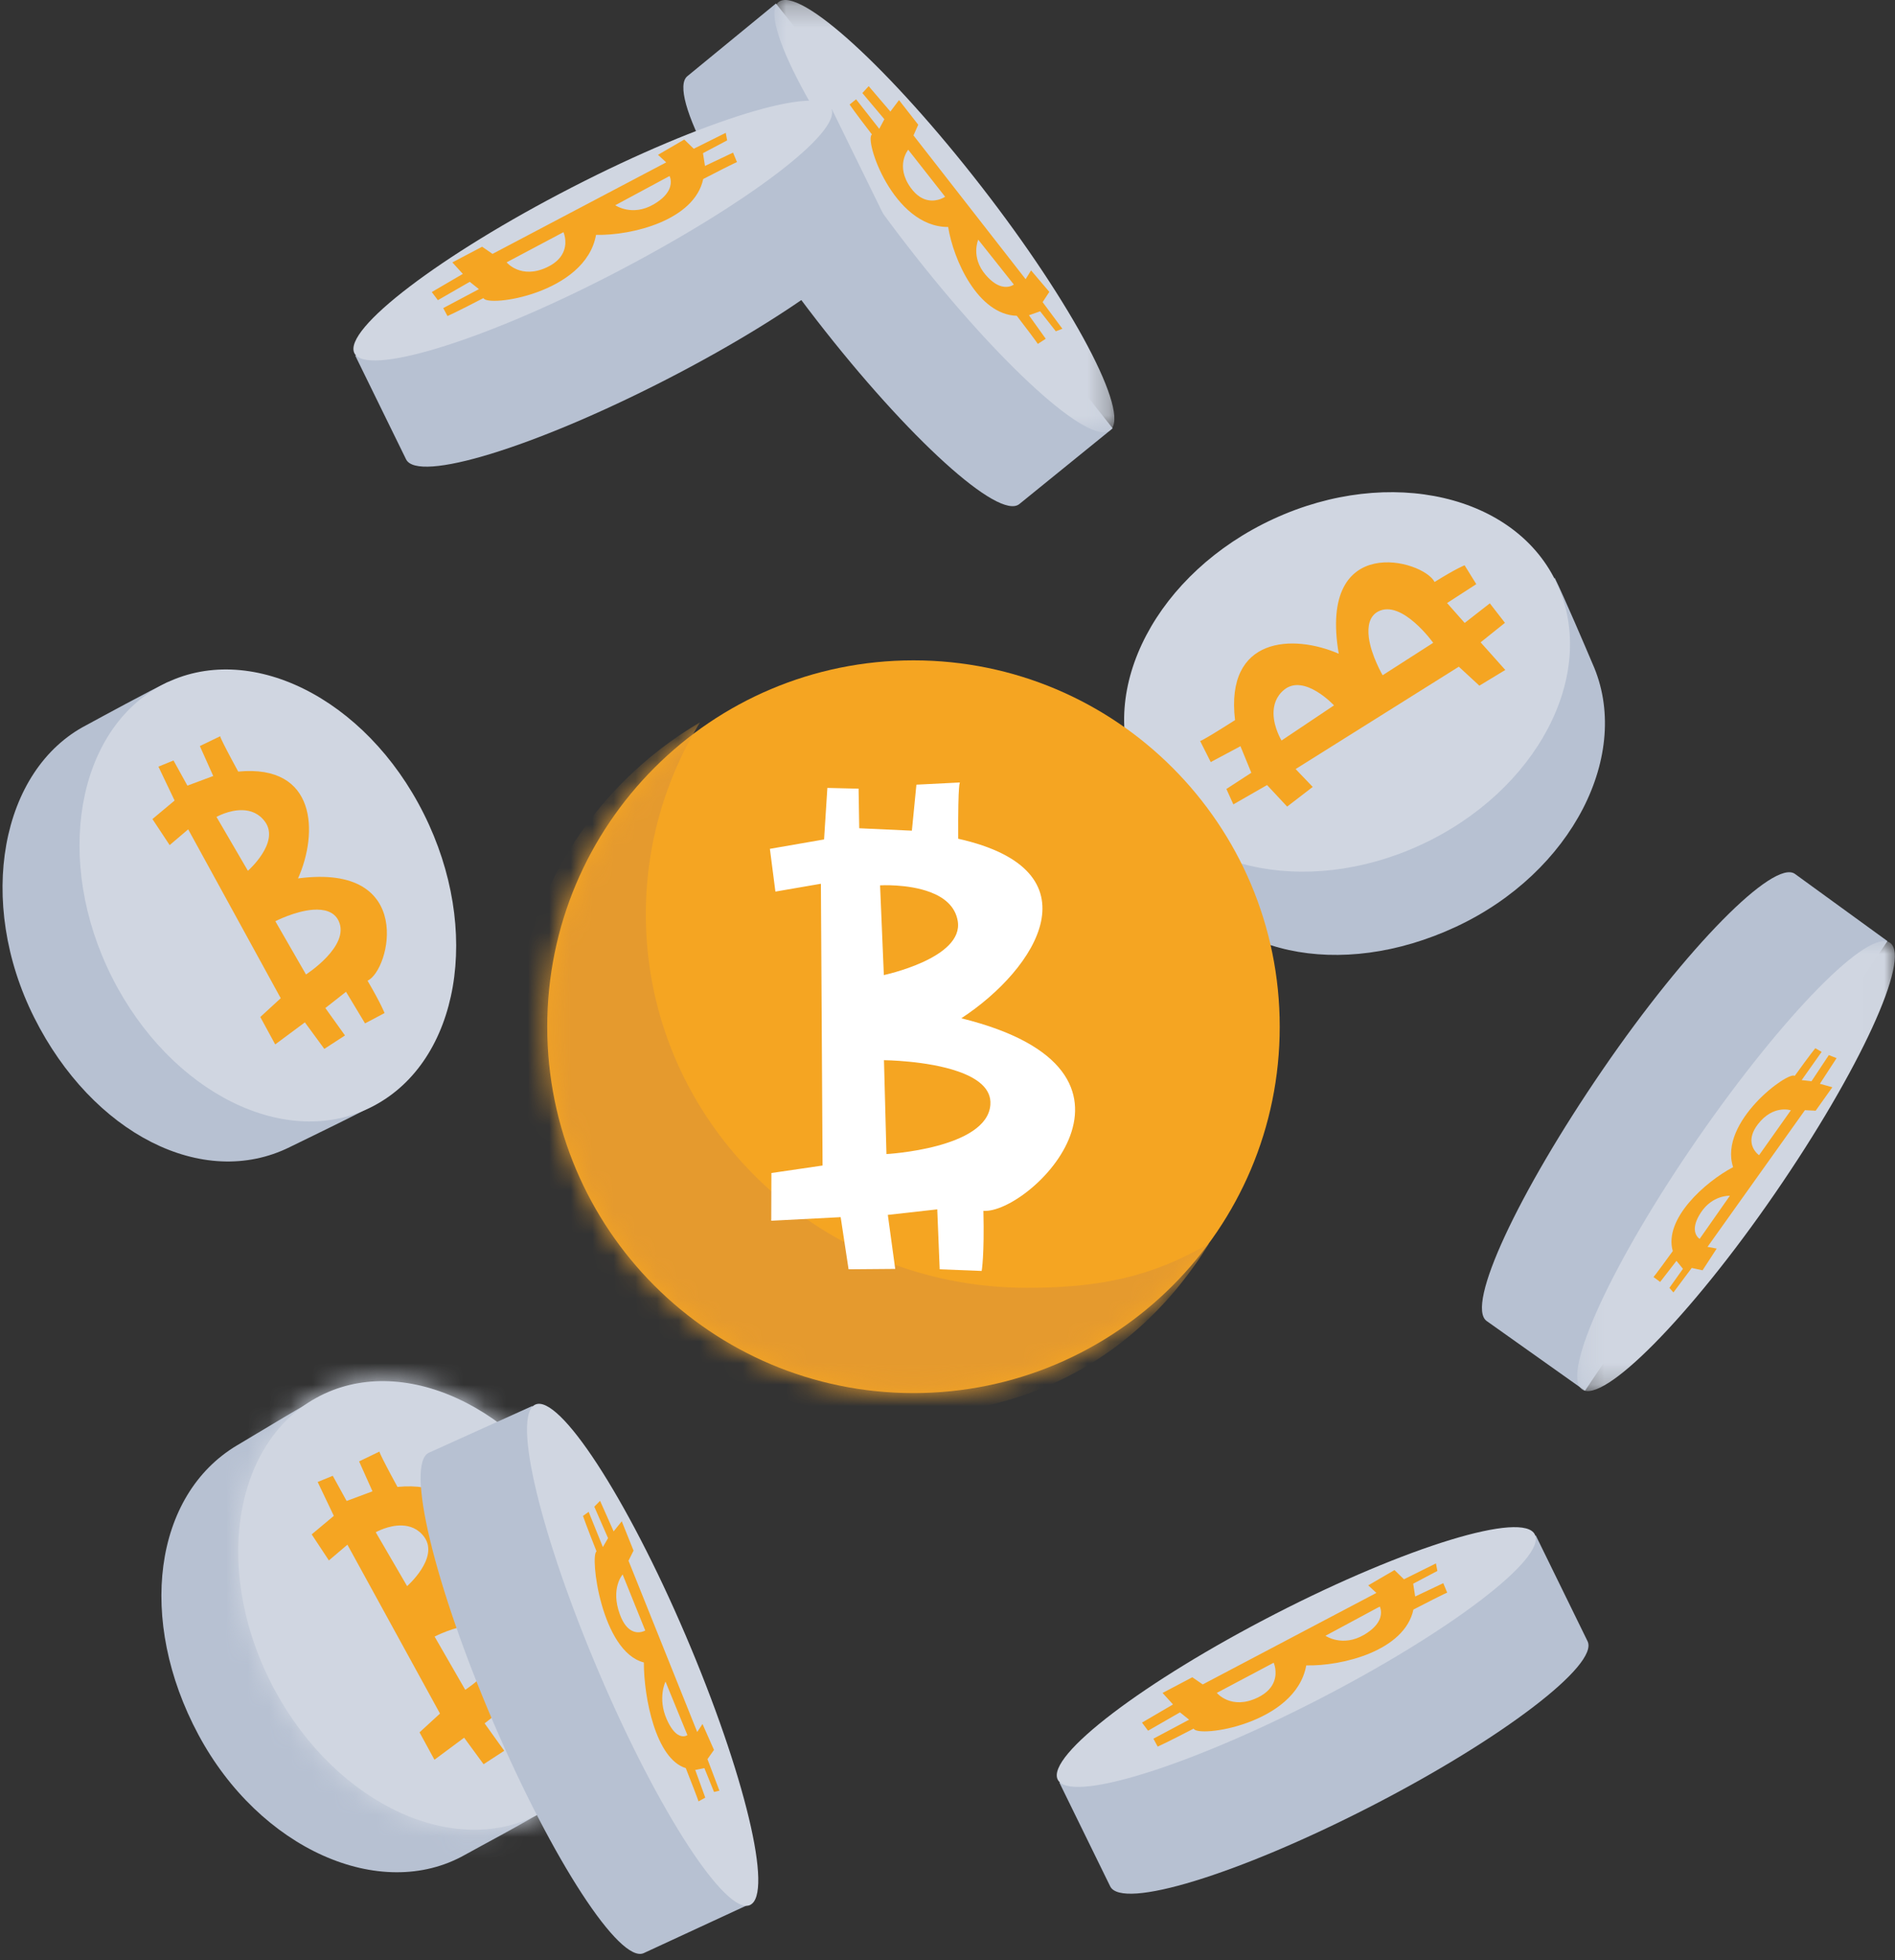
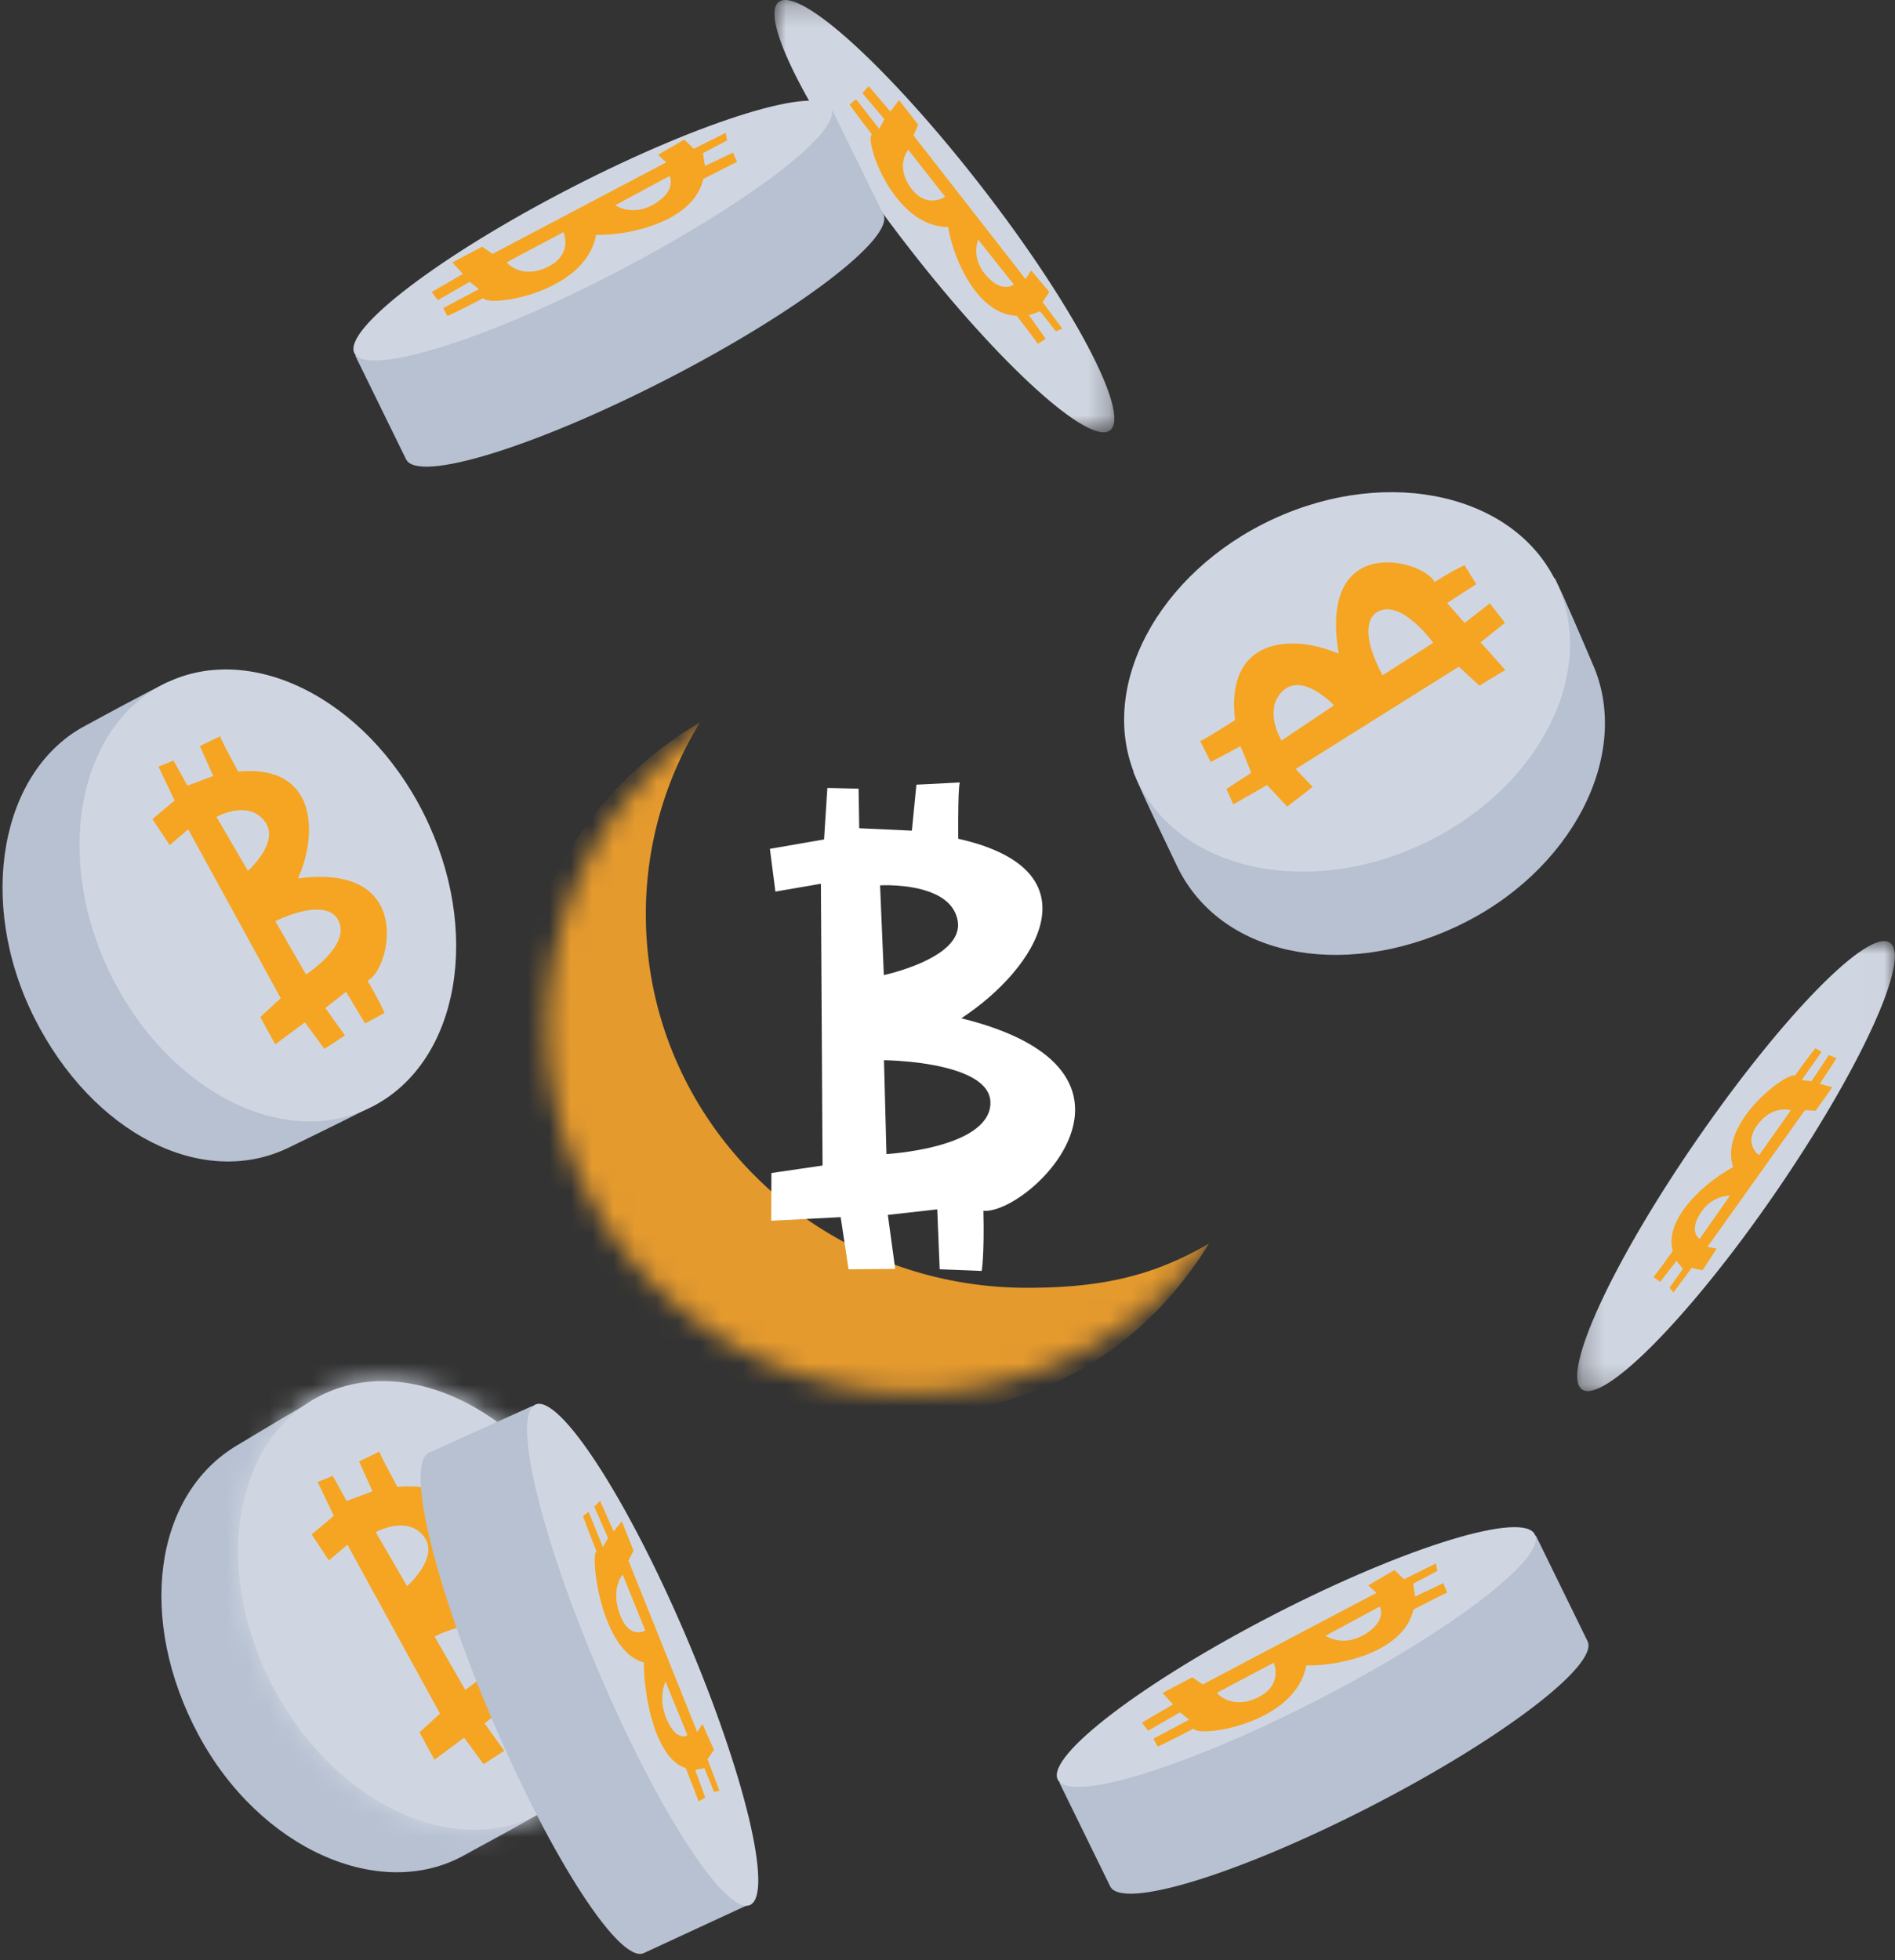
<svg xmlns="http://www.w3.org/2000/svg" xmlns:xlink="http://www.w3.org/1999/xlink" width="88" height="91" viewBox="0 0 88 91">
  <rect x="0" y="0" width="88" height="91" fill="#333333" stroke="none" />
  <defs>
    <path id="a" d="M3.68 1.119C-.258 3.3-1.113 9.381 1.77 14.701c2.882 5.319 8.412 7.863 12.35 5.681 3.937-2.181 4.792-8.262 1.909-13.582C13.847 2.773 10.149.337 6.772.337a6.313 6.313 0 00-3.092.782z" />
    <path id="c" d="M.961.219h15.788v20.069H.961z" />
    <path id="e" d="M.241.909h14.751v20.89H.241z" />
    <path id="g" d="M.412 17.884c0 9.393 7.616 17.008 17.008 17.008 9.394 0 17.008-7.615 17.008-17.008C34.428 8.49 26.814.875 17.42.875 8.028.875.412 8.49.412 17.884" />
  </defs>
  <g fill="none" fill-rule="evenodd">
    <path fill="#B7C1D2" d="M25.324 84.018c-.769.5-3.118 1.748-3.735 2.093-3.916 2.209-9.53-.265-12.379-5.584-2.849-5.32-2.08-11.118 1.797-13.427 1.282-.762 3.097-1.874 4.111-2.4l10.206 19.318" />
    <path fill="#D0D6E1" d="M25.12 84.163c3.937-2.182 4.792-8.262 1.91-13.582-2.884-5.32-8.413-7.863-12.35-5.682-3.938 2.182-4.793 8.263-1.91 13.582 2.882 5.32 8.411 7.864 12.35 5.682" />
    <g transform="translate(11 63.781)">
      <mask id="b" fill="#fff">
        <use xlink:href="#a" />
      </mask>
      <path fill="#D0D6E1" mask="url(#b)" d="M-14 1.954l27.891-15.453 17.908 33.047L3.908 35z" />
    </g>
-     <path fill="#B7C1D2" d="M36.033.163l-4.11 3.371c-.946.766 1.746 5.84 5.995 11.323 4.25 5.484 8.472 9.311 9.418 8.544l4.334-3.515L36.033.163z" />
    <g transform="translate(35 -.219)">
      <mask id="d" fill="#fff">
        <use xlink:href="#c" />
      </mask>
      <path fill="#D0D6E1" d="M16.56 20.19c-.944.767-5.164-3.06-9.417-8.549C2.889 6.152.202 1.088 1.152.317c.949-.771 5.154 3.07 9.412 8.549 4.259 5.479 6.94 10.548 5.996 11.324" mask="url(#d)" />
    </g>
    <path fill="#B7C1D2" d="M72.201 26.833c.406.82 1.47 3.31 1.747 3.966 1.88 4.187-.939 9.712-6.334 12.226-5.393 2.514-10.983 1.307-12.956-2.82-.65-1.367-1.596-3.301-2.03-4.372l19.573-9z" />
    <path fill="#D0D6E1" d="M65.967 39.228c5.397-2.487 8.245-7.892 6.36-12.073-1.883-4.18-7.787-5.553-13.183-3.067-5.398 2.487-8.245 7.892-6.361 12.073 1.884 4.181 7.788 5.554 13.184 3.067" />
    <path fill="#B7C1D2" d="M17.703 51.118c-.989.561-2.903 1.478-4.244 2.134-4.038 2.003-9.168-.627-11.87-6.01-2.702-5.384-1.562-11.52 2.432-13.583.627-.341 2.972-1.618 3.794-2.003l9.888 19.462z" />
    <path fill="#D0D6E1" d="M19.68 37.78c2.702 5.395 1.67 11.465-2.344 13.569-4.013 2.103-9.427-.601-12.14-5.99-2.711-5.39-1.654-11.474 2.345-13.568 3.999-2.093 9.438.586 12.139 5.99" />
    <path fill="#B7C1D2" d="M71.318 71.28l2.406 4.915c.533 1.096-3.984 4.547-10.108 7.687-6.123 3.14-11.517 4.793-12.061 3.691l-2.36-4.818L71.319 71.28z" />
    <path fill="#D0D6E1" d="M71.277 71.242c.543 1.102-3.984 4.541-10.104 7.683-6.118 3.14-11.517 4.793-12.055 3.69-.538-1.101 3.979-4.542 10.097-7.687 6.12-3.145 11.538-4.793 12.062-3.686" />
-     <path fill="#B7C1D2" d="M87.649 43.69l-4.302-3.124c-.98-.671-5.003 3.37-8.928 9.1-3.925 5.729-6.364 10.938-5.384 11.659l4.567 3.24 14.047-20.874z" />
    <g transform="translate(73 42.781)">
      <mask id="f" fill="#fff">
        <use xlink:href="#e" />
      </mask>
      <path fill="#D0D6E1" d="M.46 21.72c-.98-.717 1.42-5.93 5.383-11.656C9.808 4.34 13.787.278 14.773.99c.982.71-1.417 5.93-5.362 11.654C5.467 18.368 1.442 22.425.46 21.72" mask="url(#f)" />
    </g>
    <path fill="#B7C1D2" d="M38.627 5.064l2.395 4.886c.538 1.1-3.985 4.542-10.103 7.682-6.119 3.14-11.518 4.793-12.062 3.692l-2.359-4.813 22.13-11.447z" />
    <path fill="#D0D6E1" d="M38.599 5.016c.543 1.102-3.98 4.507-10.104 7.683-6.123 3.175-11.516 4.793-12.041 3.691-.523-1.102 3.985-4.543 10.099-7.688 6.113-3.145 11.502-4.788 12.046-3.686" />
-     <path fill="#F5A522" d="M42.42 64.673c9.394 0 17.008-7.615 17.008-17.008 0-9.393-7.614-17.008-17.008-17.008-9.393 0-17.008 7.615-17.008 17.008 0 9.393 7.615 17.008 17.008 17.008" />
    <g transform="translate(25 29.781)">
      <mask id="h" fill="#fff">
        <use xlink:href="#g" />
      </mask>
      <path fill="#E59A2E" d="M16.615 35.935c-9.777 0-17.699-7.753-17.699-17.323 0-6.315 3.44-11.828 8.594-14.86a16.967 16.967 0 00-2.518 8.918c0 9.57 7.921 17.334 17.698 17.334 3.33 0 5.793-.496 8.455-2.056-3.104 5.033-8.08 7.987-14.53 7.987" mask="url(#h)" />
    </g>
    <path fill="#F5A522" d="M21.943 75.443c.502-.032.97.08 1.177.52.55 1.162-1.515 2.486-1.515 2.486l-1.423-2.472s.925-.478 1.76-.534M18.66 70.82c.375.012.762.146 1.047.543.69.966-.802 2.272-.802 2.272l-1.456-2.502s.585-.332 1.21-.313m-1.036-3.433l-.947.458.622 1.389-1.202.447-.643-1.168-.701.287.75 1.573-1.028.86.799 1.209.86-.731 4.299 7.84-.95.872.693 1.272 1.378-1.024.903 1.232.959-.624-.911-1.273.96-.753.883 1.467.906-.48s-.147-.403-.79-1.504c1.043-.46 2.268-5.476-3.23-4.747.94-2.093.884-5.31-2.776-4.96-.926-1.701-.834-1.642-.834-1.642m-3.076-25.154c.502-.033.97.079 1.178.519.55 1.163-1.516 2.487-1.516 2.487l-1.423-2.472s.925-.478 1.761-.534m-3.283-4.622c.375.012.762.146 1.047.543.692.966-.8 2.272-.8 2.272l-1.458-2.502s.585-.332 1.211-.313m-1.037-3.433l-.947.457.622 1.39-1.2.447-.645-1.168-.7.286.75 1.574-1.029.86.8 1.209.86-.732 4.298 7.84-.949.872.692 1.273 1.378-1.024.903 1.232.96-.624-.912-1.273.96-.754.883 1.467.906-.48s-.147-.402-.79-1.503c1.043-.461 2.268-5.477-3.228-4.747.938-2.094.883-5.31-2.778-4.96-.926-1.702-.834-1.642-.834-1.642" />
    <path fill="#B7C1D2" d="M34.807 88.399l-4.916 2.275c-1.106.49-4.225-4.292-6.98-10.713-2.755-6.42-4.097-12.02-2.991-12.52l4.802-2.17L34.807 88.4z" />
    <path fill="#D0D6E1" d="M34.83 88.44c-1.106.5-4.239-4.297-6.98-10.712-2.742-6.416-4.097-12.02-2.992-12.521 1.107-.501 4.24 4.297 6.981 10.712 2.741 6.416 4.092 12.02 2.99 12.52" />
    <path fill="#F5A522" d="M63.565 29.59c-.062-.509.02-.985.437-1.203 1.102-.568 2.553 1.455 2.553 1.455l-2.348 1.506s-.536-.915-.642-1.759m-4.425 3.545c-.005-.392.113-.803.496-1.115.93-.755 2.313.727 2.313.727l-2.437 1.632s-.362-.59-.372-1.244m-3.41 1.263l.494.981 1.38-.736.505 1.233-1.158.753.323.715 1.565-.897.933 1 1.188-.913-.794-.83 7.579-4.752.954.881 1.204-.729-1.146-1.283 1.13-.905-.702-.905-1.168.91-.818-.924 1.357-.877-.543-.876s-.378.142-1.394.776c-.523-1.033-5.416-2.35-4.45 3.331-2.112-.92-5.28-.803-4.816 3.081-1.68 1.067-1.623.966-1.623.966M26.188 11.632c-.096.268-.313.549-.772.769-1.225.588-1.89-.222-1.89-.222l2.64-1.401s.184.406.022.854m4.887-2.845c-.096.212-.3.454-.71.695-1.008.59-1.793.046-1.793.046l2.52-1.356s.144.26-.017.615m3.149-1.26l-.182-.442-1.304.619-.093-.593 1.123-.594-.066-.35-1.485.739-.441-.428-1.22.71.382.35-8.066 4.249-.482-.333-1.383.728.486.534-1.442.842.283.377 1.48-.852.427.34-1.658.88.198.369s.432-.19 1.67-.835c.167.442 4.74-.192 5.228-2.934 1.676.038 4.568-.68 4.977-2.592 1.637-.846 1.568-.783 1.568-.783m8.896 1.768c-.258-.042-.55-.195-.827-.578-.738-1.024-.117-1.767-.117-1.767l1.714 2.183s-.336.236-.77.162m3.4 3.998c-.208-.052-.462-.2-.749-.534-.704-.823-.343-1.633-.343-1.633l1.653 2.082s-.213.174-.56.085m1.671 2.673l.37-.24-.78-1.091.521-.184.727.928.305-.118-.918-1.236.312-.475-.848-.998-.253.408-5.207-6.674.22-.497-.893-1.144-.4.533L40.34 4l-.294.32 1.022 1.215-.237.446-1.077-1.371-.3.243s.245.365 1.038 1.39c-.373.226.973 4.305 3.538 4.295.248 1.54 1.386 4.067 3.188 4.123 1.041 1.358.973 1.305.973 1.305M29.35 75.709c-.194-.096-.401-.312-.566-.765-.444-1.207.13-1.85.13-1.85l1.05 2.602s-.288.176-.614.013m2.128 4.82c-.154-.097-.332-.299-.513-.704-.44-.993-.06-1.758-.06-1.758l1.017 2.485s-.186.138-.444-.024m.957 3.101l.317-.174-.467-1.286.426-.085.447 1.107.25-.06-.555-1.464.303-.429-.533-1.203-.246.371-3.19-7.95.233-.47-.547-1.362-.377.47-.63-1.42-.268.272.638 1.461-.24.414-.661-1.635-.262.191s.144.427.629 1.647c-.318.158.21 4.648 2.197 5.154-.002 1.643.56 4.485 1.947 4.905.635 1.614.589 1.546.589 1.546M81.34 53.05c-.03-.225.027-.512.293-.857.71-.925 1.531-.648 1.531-.648l-1.476 2.084s-.298-.2-.348-.579m-2.636 4.032c-.008-.187.054-.44.275-.78.542-.834 1.353-.79 1.353-.79l-1.403 2.002s-.21-.12-.225-.432m-1.92 2.202l.31.23.758-.98.3.37-.628.884.186.213.85-1.138.503.11.657-1.008-.427-.08 4.524-6.346.498.025.774-1.088-.577-.163.775-1.19-.36-.14-.805 1.214-.456-.054.927-1.31-.294-.17s-.259.314-.955 1.284c-.299-.235-3.55 2.138-2.862 4.237-1.296.683-3.23 2.403-2.802 3.896-.925 1.277-.897 1.204-.897 1.204m-17.615 18.76c-.096.268-.313.549-.772.769-1.225.588-1.89-.222-1.89-.222l2.641-1.4s.183.405.021.853m4.887-2.845c-.096.212-.3.455-.71.696-1.008.589-1.793.045-1.793.045l2.521-1.356s.143.262-.018.615m3.15-1.26l-.183-.441-1.304.619-.093-.594 1.123-.593-.066-.35-1.485.738-.44-.428-1.22.71.381.35-8.066 4.249-.483-.333-1.382.728.485.534-1.44.843.282.376 1.481-.852.426.34-1.659.882.198.368s.433-.191 1.672-.836c.166.443 4.738-.191 5.227-2.934 1.676.039 4.568-.68 4.977-2.592 1.637-.845 1.568-.783 1.568-.783" />
    <path fill="#FFF" d="M44.494 49.742c.874.305 1.556.785 1.497 1.547-.153 2.033-4.826 2.288-4.826 2.288l-.115-4.358s1.99.015 3.444.523m-1.292-8.323c.625.236 1.158.644 1.274 1.343.283 1.722-3.432 2.505-3.432 2.505l-.175-4.165s1.291-.078 2.333.317m1.381-5.093l-2.027.102-.21 2.136-2.445-.113-.03-1.837-1.45-.035-.153 2.392-2.516.436.256 1.985 2.113-.364.077 13.081-2.376.348-.007 2.215 3.224-.166.367 2.42 2.166-.018-.343-2.507 2.295-.257.113 2.782 1.95.077s.13-.7.08-2.79c2.17.15 8.923-6.483-1.026-8.94 3.517-2.303 6.4-6.87-.144-8.335-.016-2.737.086-2.612.086-2.612" />
  </g>
</svg>